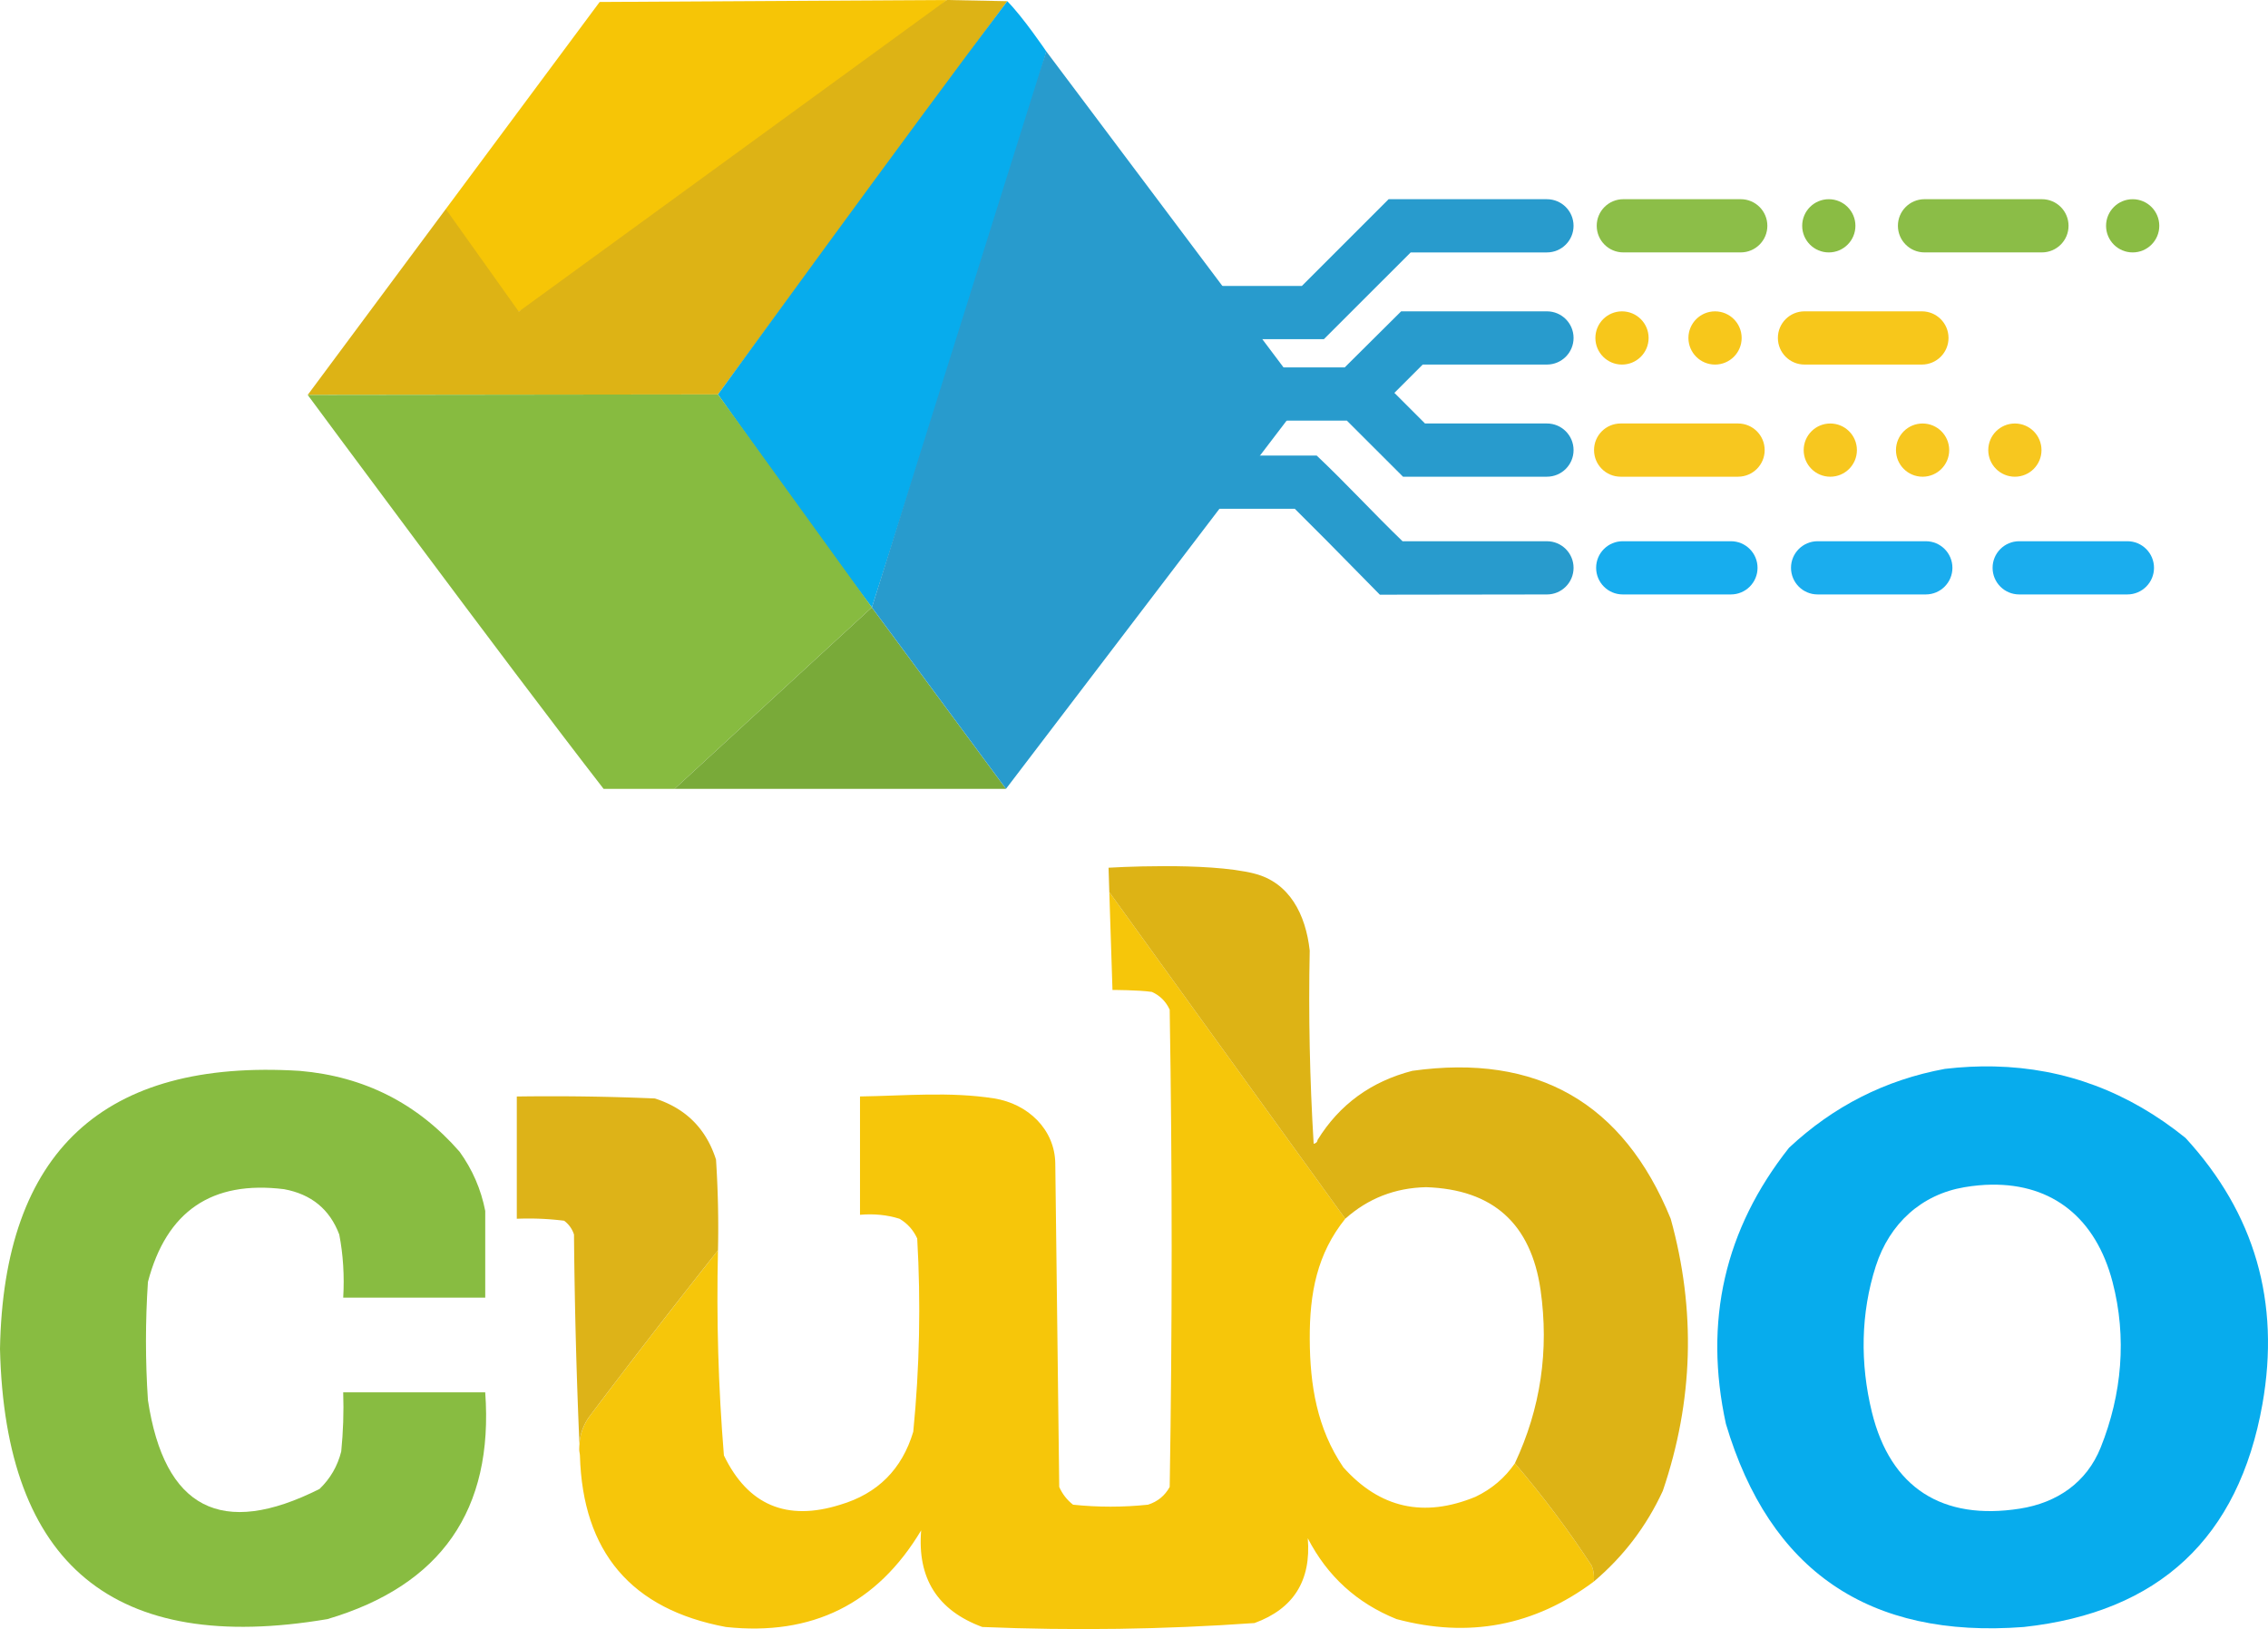
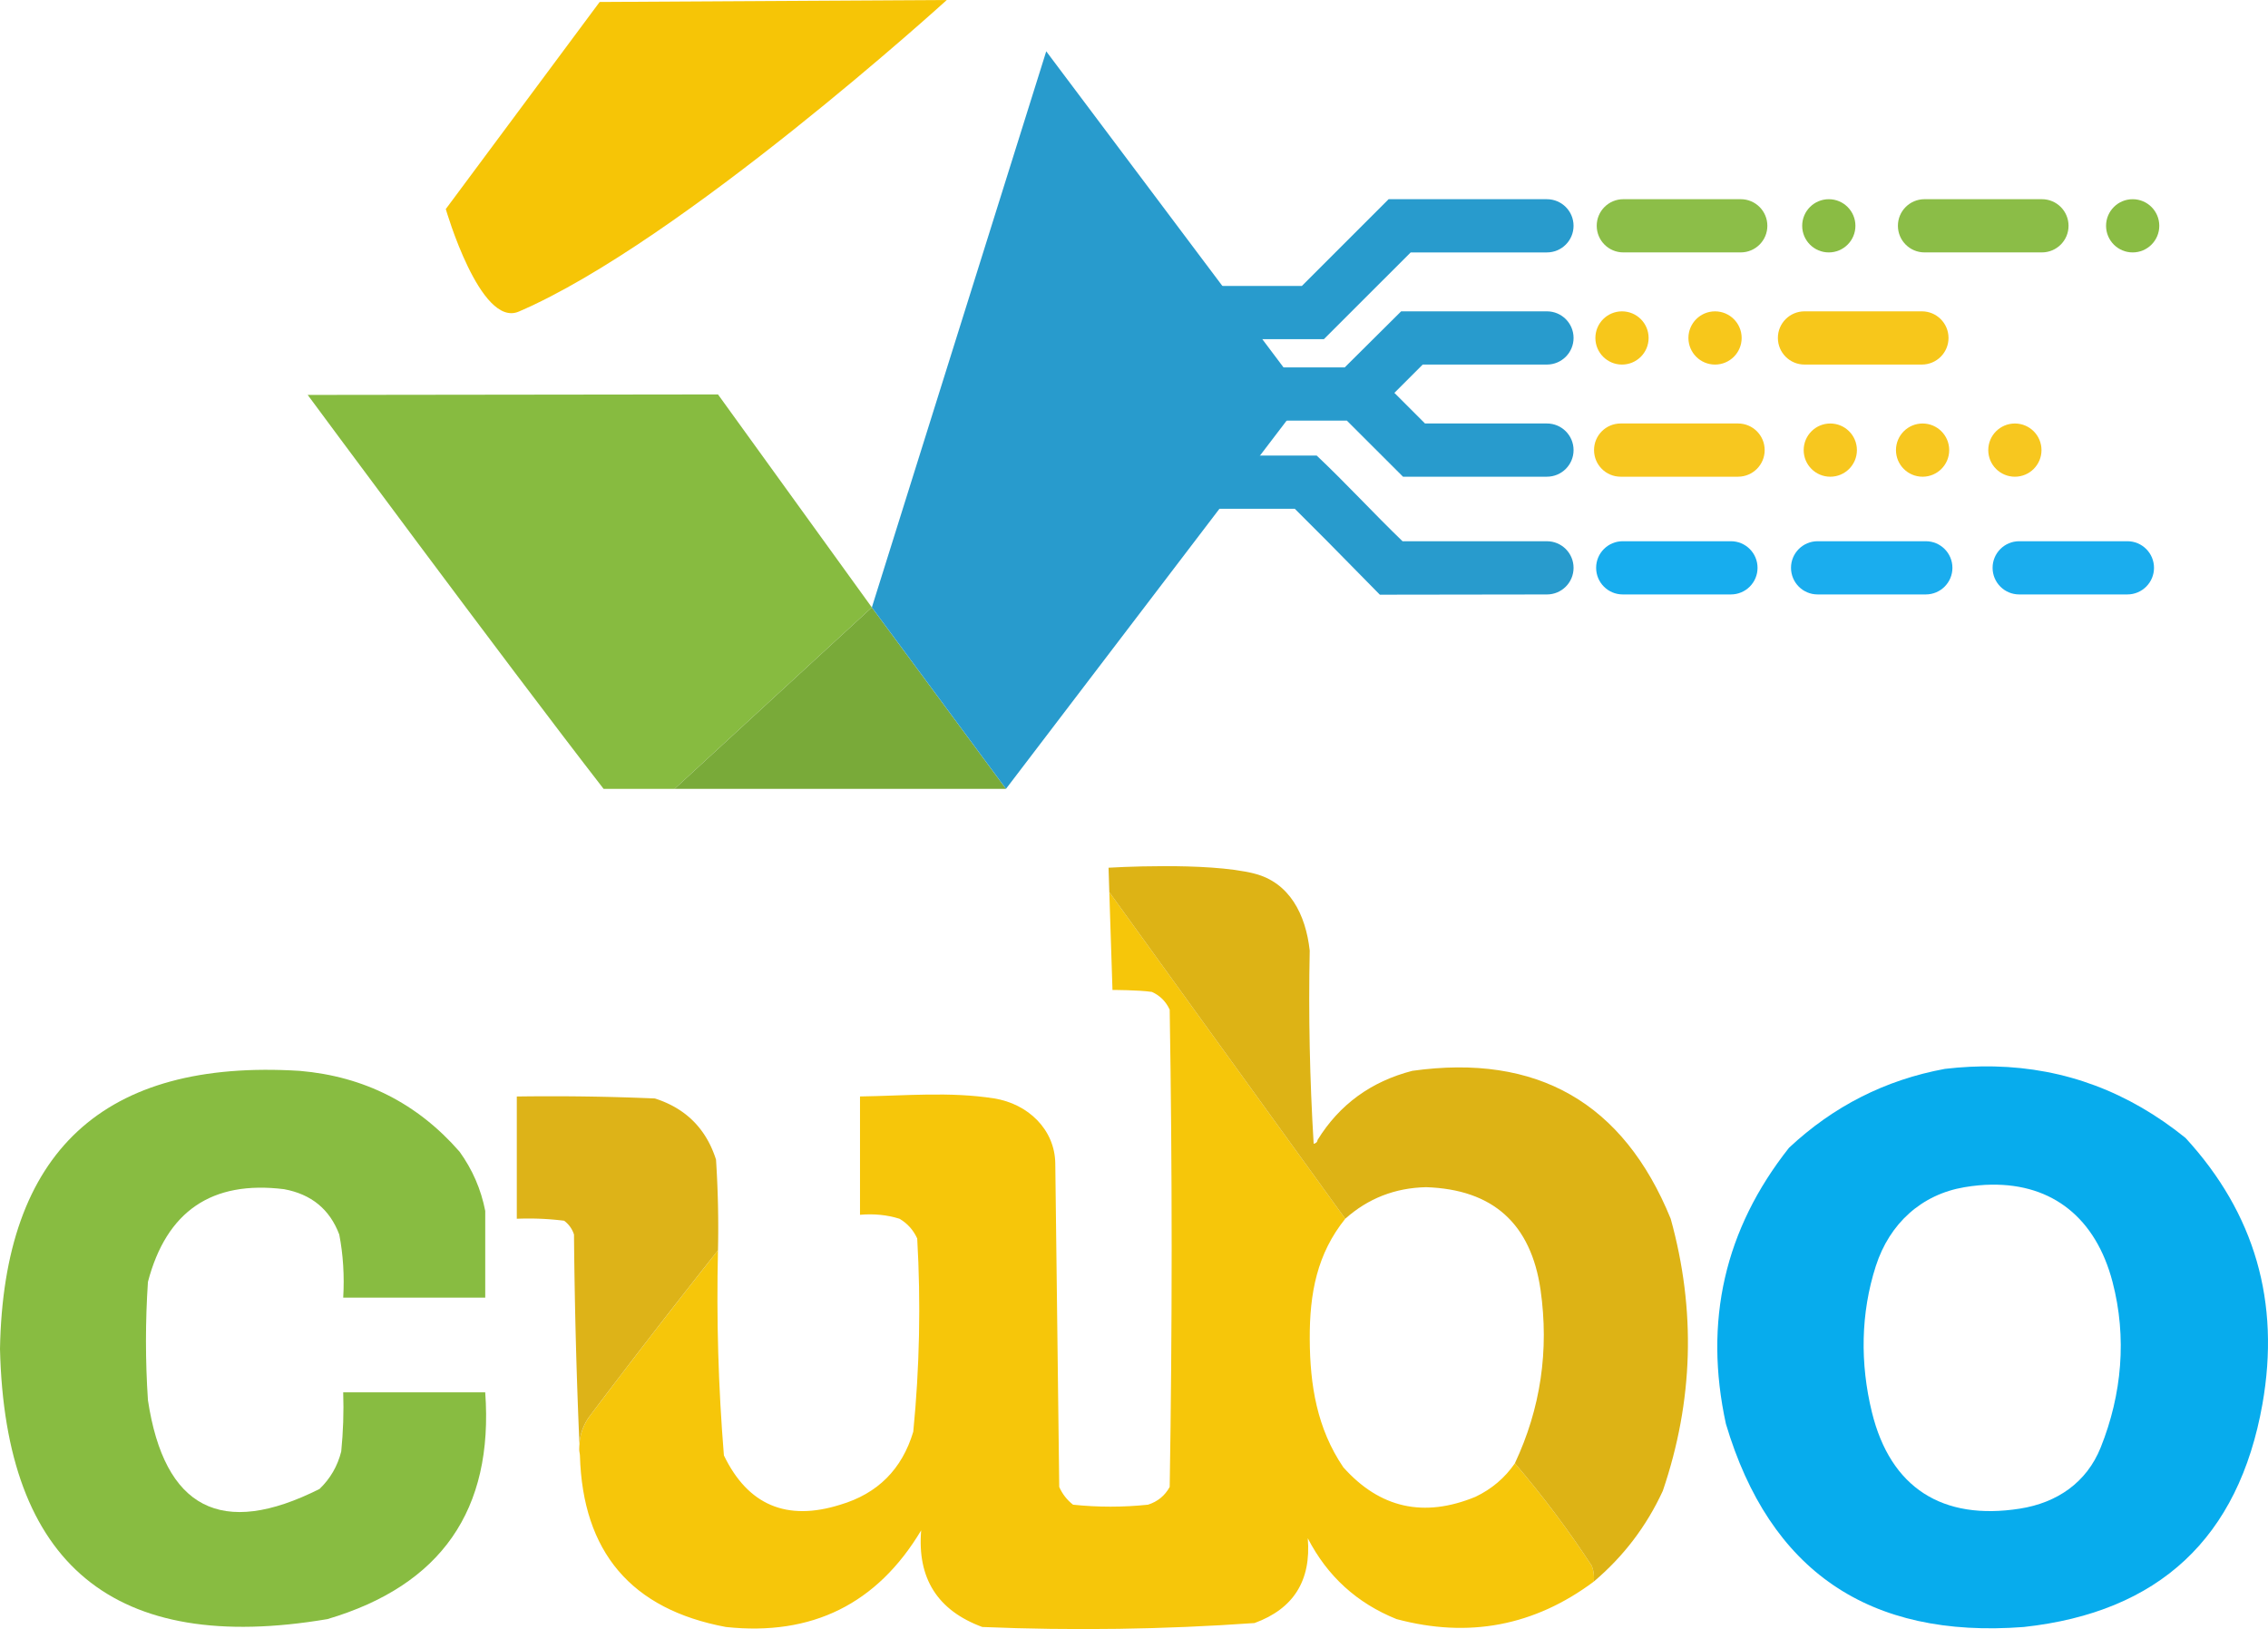
<svg xmlns="http://www.w3.org/2000/svg" width="152.11mm" height="109.28mm" version="1.1" viewBox="0 0 152.11 109.28" xml:space="preserve">
  <g transform="translate(-5.556 -15.346)">
    <g clip-rule="evenodd" fill-rule="evenodd" shape-rendering="geometricPrecision" stroke-width=".265">
      <path d="m69.056 15.346s-17.832 16.229-28.707 20.902c-2.586 1.111-4.895-6.879-4.895-6.879l10.319-13.891z" fill="#f6c506" image-rendering="optimizeQuality" />
-       <path d="m69.056 15.346 4.055 0.08-19.4 26.378-27.517 0.033 9.26-12.468 4.895 6.879z" fill="#ddb315" image-rendering="optimizeQuality" />
-       <path d="m73.111 15.426c1.061 1.066 2.614 3.363 2.614 3.363s-0.102 1.046-11.695 37.303c-3.566-4.67-10.319-14.288-10.319-14.288s12.861-17.722 19.4-26.378z" fill="#07aced" image-rendering="optimizeQuality" />
      <path d="m53.71 41.804 10.319 14.288-13.229 12.171h-4.763c-6.713-8.656-19.844-26.425-19.844-26.425z" fill="#87bb40" image-rendering="optimizeQuality" />
      <path d="m64.029 56.092 8.996 12.171h-22.225z" fill="#79aa39" image-rendering="optimizeQuality" />
      <path d="m95.779 97.102c-1.883 2.342-2.396 4.974-2.381 8.07 0.015 3.096 0.485 5.995 2.249 8.599 2.447 2.748 5.402 3.409 8.864 1.984 1.095-0.523 1.977-1.273 2.646-2.249 1.865 2.18 3.589 4.478 5.159 6.879 0.129 0.337 0.174 0.7 0.132 1.058-3.983 2.972-8.393 3.81-13.229 2.514-2.659-1.072-4.643-2.88-5.953-5.424 0.237 2.84-0.954 4.736-3.572 5.689-6.076 0.43-12.171 0.518-18.256 0.265-3.002-1.106-4.369-3.266-4.101-6.482-2.956 4.94-7.322 7.1-13.097 6.482-6.344-1.186-9.607-5.023-9.79-11.509-0.132-0.984 0.089-1.866 0.661-2.646 2.82-3.74 5.686-7.444 8.599-11.113-0.109 4.59 0.023 9.182 0.397 13.758 1.61 3.335 4.212 4.438 7.805 3.307 2.507-0.743 4.138-2.374 4.895-4.895 0.425-4.308 0.513-8.643 0.265-12.965-0.264-0.572-0.66-1.013-1.191-1.323-0.827-0.259-1.709-0.347-2.646-0.265v-7.938c3-0.044 6.033-0.337 8.996 0.132 2.267 0.359 4.073 2.079 4.101 4.366l0.265 21.696c0.204 0.468 0.523 0.877 0.926 1.191 1.671 0.176 3.356 0.176 5.027 0 0.645-0.205 1.131-0.602 1.455-1.191 0.176-10.671 0.176-21.344 0-32.015-0.251-0.548-0.648-0.945-1.191-1.191-0.875-0.132-2.646-0.132-2.646-0.132l-0.213-6.565s10.615 14.714 15.824 21.911z" fill="#f6c60a" image-rendering="optimizeQuality" />
      <path d="m38.1 96.573v5.821h-9.525c0.085-1.462-0.003-2.873-0.265-4.233-0.638-1.693-1.873-2.707-3.704-3.043-4.842-0.598-7.884 1.474-9.128 6.218-0.176 2.646-0.176 5.292 0 7.938 1.1 7.275 4.936 9.259 11.509 5.953 0.723-0.695 1.208-1.533 1.455-2.514 0.132-1.32 0.176-2.643 0.132-3.969h9.525c0.573 7.886-2.954 12.957-10.583 15.214-14.297 2.416-21.617-3.625-21.96-18.124 0.239-13.249 6.942-19.467 20.108-18.653 4.315 0.372 7.887 2.18 10.716 5.424 0.865 1.2 1.438 2.523 1.72 3.969z" fill="#88bc41" image-rendering="optimizeQuality" />
      <path d="m83.611 73.449c-2.051 0.002-3.707 0.105-3.707 0.105l0.051 1.637s10.615 14.714 15.824 21.911c0.191-0.171 0.386-0.331 0.586-0.481 0.2-0.15 0.403-0.29 0.612-0.419 0.208-0.129 0.421-0.249 0.639-0.358 0.217-0.109 0.439-0.207 0.665-0.296 0.226-0.088 0.457-0.166 0.691-0.234 0.235-0.068 0.474-0.125 0.717-0.172 0.244-0.047 0.492-0.084 0.744-0.11 0.252-0.026 0.509-0.042 0.77-0.048 0.279 0.009 0.551 0.027 0.816 0.053 0.265 0.026 0.521 0.061 0.771 0.103s0.492 0.094 0.727 0.153 0.461 0.128 0.681 0.204c0.22 0.076 0.432 0.161 0.637 0.254 0.205 0.093 0.402 0.195 0.592 0.304 0.19 0.11 0.372 0.228 0.547 0.355 0.175 0.127 0.342 0.261 0.502 0.405s0.312 0.295 0.457 0.455c0.145 0.16 0.282 0.328 0.412 0.505s0.252 0.362 0.367 0.556c0.115 0.194 0.222 0.395 0.322 0.606s0.192 0.429 0.278 0.656c0.085 0.227 0.163 0.463 0.233 0.706 0.07 0.244 0.133 0.496 0.188 0.757 0.055 0.261 0.103 0.529 0.143 0.807 0.073 0.509 0.128 1.016 0.164 1.519 0.037 0.503 0.055 1.003 0.056 1.5 5.7e-4 0.497-0.017 0.991-0.053 1.483s-0.089 0.979-0.161 1.464c-0.07 0.476-0.159 0.95-0.264 1.42-0.004 0.017-0.007 0.034-0.011 0.052-0.106 0.47-0.23 0.938-0.371 1.402-0.144 0.473-0.306 0.943-0.486 1.41-0.18 0.467-0.378 0.931-0.594 1.392 1.865 2.18 3.589 4.478 5.159 6.879 0.129 0.337 0.174 0.7 0.132 1.058 1.993-1.685 3.536-3.713 4.63-6.085 2.054-6.035 2.23-12.12 0.529-18.256-3.177-7.786-8.954-11.093-17.33-9.922-2.767 0.716-4.884 2.259-6.35 4.63-0.016 0.144-0.104 0.232-0.265 0.265-0.264-4.316-0.353-8.641-0.265-12.965-0.269-2.427-1.357-4.559-3.704-5.159-1.584-0.405-4.032-0.504-6.083-0.502z" fill="#ddb315" image-rendering="optimizeQuality" />
      <path d="m139.33 86.885c-1.088-0.025-2.201 0.03-3.337 0.163-3.985 0.736-7.469 2.5-10.451 5.292-4.32 5.465-5.731 11.639-4.233 18.521 2.937 9.877 9.595 14.419 19.976 13.626 9.075-0.987 14.411-5.97 16.007-14.949 1.209-6.846-0.51-12.799-5.159-17.859-3.819-3.087-8.087-4.685-12.803-4.793zm-0.192 7.931c4.085-0.056 6.982 2.25 8.1 6.519 0.975 3.723 0.633 7.553-0.794 11.112-0.94 2.343-2.913 3.708-5.424 4.101-5.182 0.811-8.677-1.382-9.922-6.482-0.794-3.253-0.755-6.619 0.265-9.79 0.919-2.857 3.067-4.809 5.953-5.292 0.63-0.106 1.238-0.162 1.822-0.17z" fill="#07aced" image-rendering="optimizeQuality" />
      <path d="m53.71 99.219a560.77 560.77 0 0 0-8.599 11.113c-0.573 0.78-0.793 1.662-0.661 2.646a411.33 411.33 0 0 1-0.397-14.817 1.846 1.846 0 0 0-0.661-0.926 19.147 19.147 0 0 0-3.175-0.132v-8.202c3.088-0.044 6.175 0 9.26 0.132 2.072 0.661 3.44 2.029 4.101 4.101 0.132 2.026 0.176 4.055 0.132 6.085z" fill="#ddb318" image-rendering="optimizeQuality" />
    </g>
    <circle cx="148.59" cy="30.494" r="1.785" fill="#8abc44" stroke-linecap="round" stroke-linejoin="round" stroke-width=".17" style="paint-order:markers fill stroke" />
    <circle cx="128.21" cy="30.494" r="1.785" fill="#8abc44" stroke-linecap="round" stroke-linejoin="round" stroke-width=".17" style="paint-order:markers fill stroke" />
    <g fill="#f7c71f" stroke-linecap="round" stroke-linejoin="round" stroke-width=".17">
      <circle cx="128.31" cy="45.54" r="1.785" style="paint-order:markers fill stroke" />
      <circle cx="134.5" cy="45.54" r="1.785" style="paint-order:markers fill stroke" />
      <circle cx="140.69" cy="45.54" r="1.785" style="paint-order:markers fill stroke" />
    </g>
    <g stroke-linecap="round" stroke-linejoin="round" stroke-width=".17">
      <circle cx="114.34" cy="38.017" r="1.785" fill="#f7c71b" style="paint-order:markers fill stroke" />
      <circle cx="120.58" cy="38.017" r="1.785" fill="#f7c71b" style="paint-order:markers fill stroke" />
      <path d="m114.43 28.708c-0.986-7.1e-5 -1.786 0.799-1.785 1.785-7e-5 0.986 0.799 1.786 1.785 1.785h7.874c0.986-2.11e-4 1.785-0.8 1.785-1.785 7e-5 -0.986-0.799-1.785-1.785-1.785z" fill="#8cbe48" style="paint-order:markers fill stroke" />
      <path d="m134.63 28.708c-0.986-7.1e-5 -1.786 0.799-1.785 1.785-7e-5 0.986 0.799 1.786 1.785 1.785h7.874c0.986-2.11e-4 1.785-0.8 1.785-1.785 7e-5 -0.986-0.799-1.785-1.785-1.785z" fill="#8bbd47" style="paint-order:markers fill stroke" />
      <path d="m140.98 51.652c-0.986-7.1e-5 -1.786 0.799-1.785 1.785-7e-5 0.986 0.799 1.786 1.785 1.785h7.256c0.986-2.11e-4 1.785-0.8 1.785-1.785 7e-5 -0.986-0.799-1.785-1.785-1.785z" fill="#1aadee" style="paint-order:markers fill stroke" />
      <path d="m127.46 51.652c-0.986-7.1e-5 -1.786 0.799-1.785 1.785-7e-5 0.986 0.799 1.786 1.785 1.785h7.256c0.986-2.11e-4 1.785-0.8 1.785-1.785 7e-5 -0.986-0.799-1.785-1.785-1.785z" fill="#1aadee" style="paint-order:markers fill stroke" />
      <path d="m114.39 51.652c-0.986-7.1e-5 -1.786 0.799-1.785 1.785-7e-5 0.986 0.799 1.786 1.785 1.785h7.256c0.986-2.11e-4 1.785-0.8 1.785-1.785 7e-5 -0.986-0.799-1.785-1.785-1.785z" fill="#17adee" style="paint-order:markers fill stroke" />
      <path d="m126.58 36.231c-0.986-7.1e-5 -1.786 0.799-1.785 1.785-7e-5 0.986 0.799 1.786 1.785 1.785h7.874c0.986-2.11e-4 1.785-0.8 1.785-1.785 7e-5 -0.986-0.799-1.785-1.785-1.785z" fill="#f7c71b" style="paint-order:markers fill stroke" />
      <path d="m114.25 43.754c-0.986-7.1e-5 -1.786 0.799-1.785 1.785-7e-5 0.986 0.799 1.786 1.785 1.785h7.874c0.986-2.11e-4 1.785-0.8 1.785-1.785 7e-5 -0.986-0.799-1.785-1.785-1.785z" fill="#f7c71f" style="paint-order:markers fill stroke" />
    </g>
    <g fill="#289bcd">
      <g stroke-linecap="round" stroke-linejoin="round" stroke-width=".17">
        <path d="m98.683 28.708 0.002 0.004-5.816 5.816h-7.875v3.571h9.352l5.821-5.82h9.139c0.986-2.11e-4 1.785-0.8 1.785-1.785 7e-5 -0.986-0.799-1.785-1.785-1.785z" style="paint-order:markers fill stroke" />
        <path d="m99.528 36.231s-2.105 2.092-3.784 3.761h-7.249v3.571h7.394l3.764 3.761h9.654c0.986-2.11e-4 1.785-0.8 1.785-1.785 7e-5 -0.986-0.799-1.785-1.785-1.785h-8.179l-2.053-2.053 1.9-1.9h8.332c0.986-2.11e-4 1.785-0.8 1.785-1.785 7e-5 -0.986-0.799-1.785-1.785-1.785z" style="paint-order:markers fill stroke" />
        <path d="m84.994 45.906v3.571h7.402l2.175 2.175 3.529 3.587 11.207-0.016c0.986-2.11e-4 1.785-0.8 1.785-1.785 7e-5 -0.986-0.799-1.785-1.785-1.785h-9.686c-1.951-1.881-3.785-3.886-5.756-5.746z" style="paint-order:markers fill stroke" />
      </g>
      <path d="m75.725 18.788-11.695 37.303 8.996 12.171 20.066-26.333z" />
    </g>
  </g>
</svg>